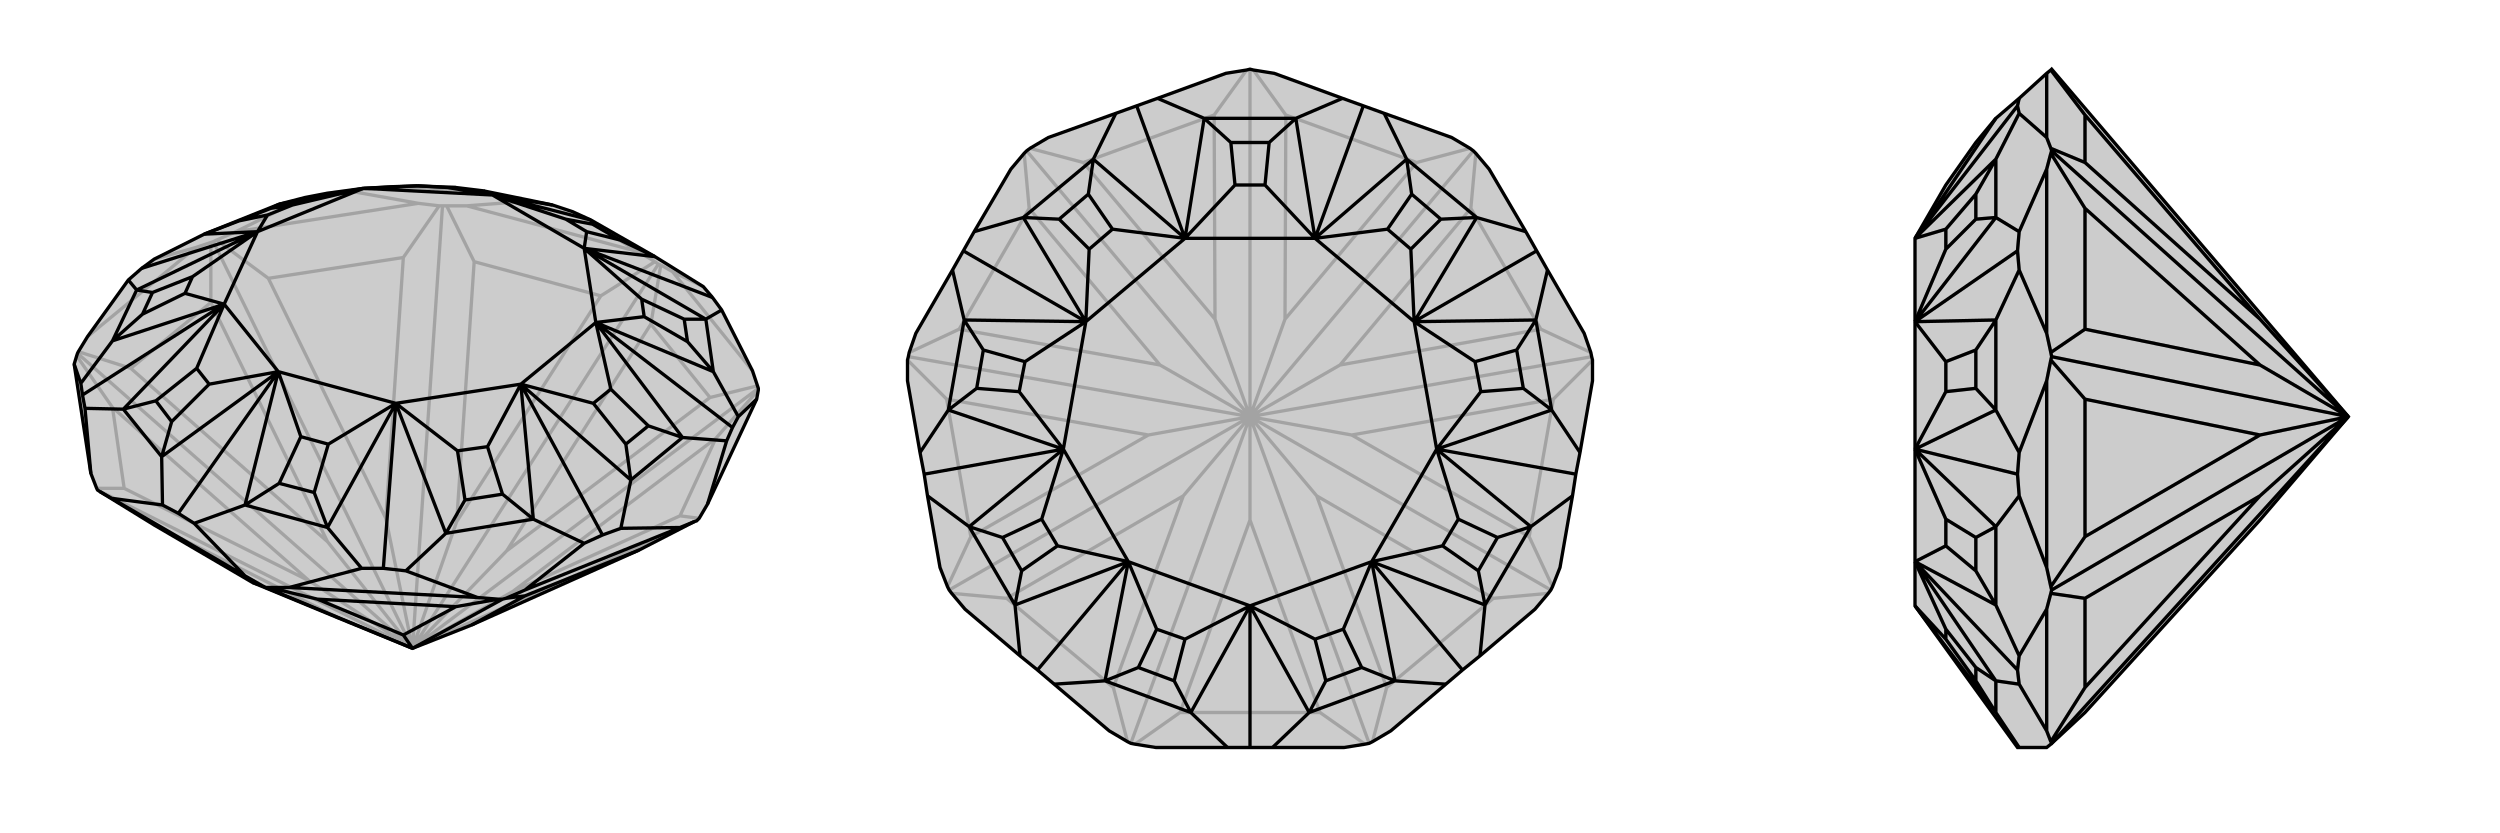
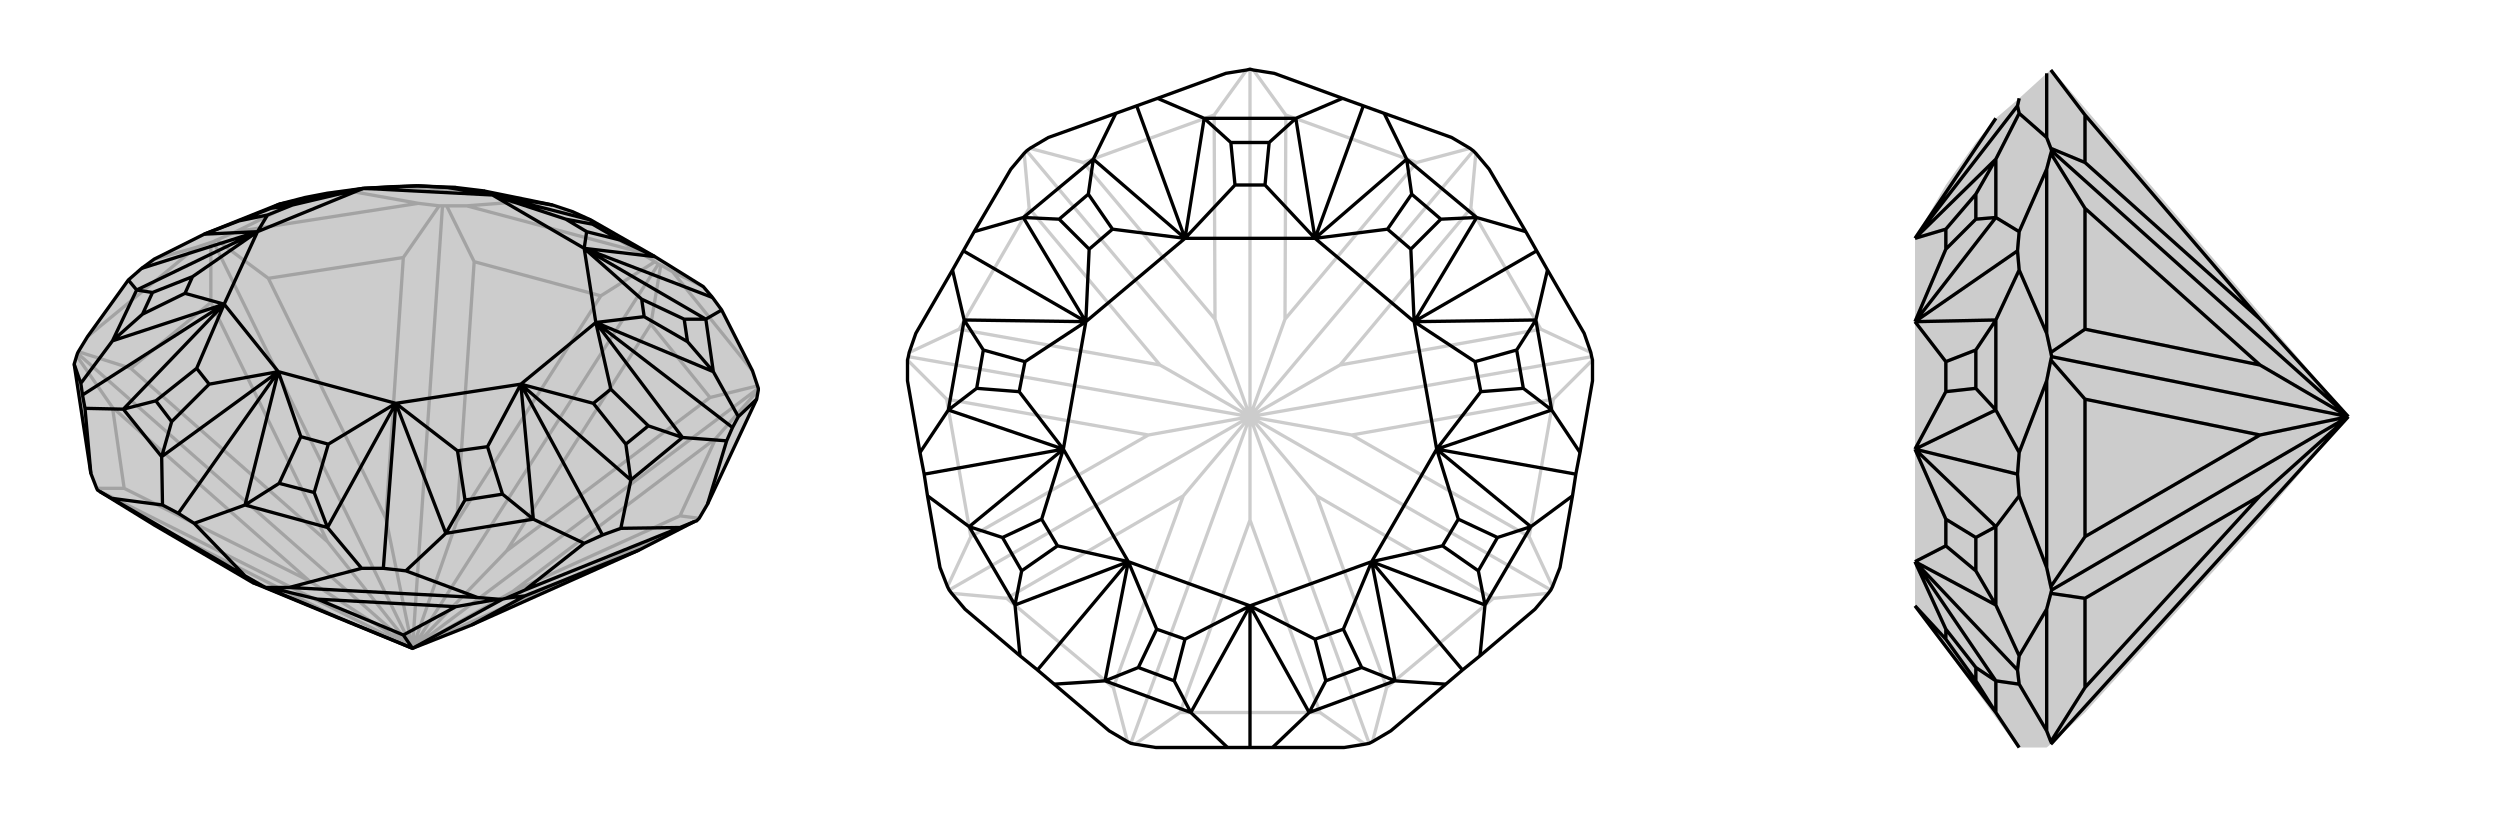
<svg xmlns="http://www.w3.org/2000/svg" viewBox="0 0 3000 1000">
  <g stroke="currentColor" stroke-width="4" fill="none" transform="translate(-5 18)">
    <path fill="currentColor" stroke="none" fill-opacity=".2" d="M412,724L308,681L190,612L125,572L122,570L121,568L114,550L94,419L97,409L98,406L99,404L110,386L159,318L175,304L190,293L250,263L340,227L371,219L397,214L441,208L477,206L506,205L552,207L585,211L644,223L668,228L692,236L714,246L791,290L849,326L860,339L871,354L908,427L914,445L915,448L915,450L913,461L854,587L844,604L841,607L838,608L772,642L571,732L500,760z" />
    <path stroke-opacity=".2" d="M500,760L841,607M500,760L620,692M500,760L915,448M500,760L613,643M500,760L795,299M500,760L553,608M500,760L536,229M500,760L468,604M500,760L261,272M500,760L398,632M500,760L122,570M500,760L98,406M500,760L376,679M864,508L915,450M821,601L844,604M812,308L908,427M786,371L798,300M857,459L914,445M771,284L565,229M574,296L541,229M726,337L791,296M288,260L507,226M327,316L265,270M489,291L532,229M110,386L240,279M162,424L99,404M258,345L258,273M154,568L121,568M140,471L97,409M412,724L190,612M620,692L864,508M620,692L821,601M864,508L821,601M613,643L786,371M613,643L857,459M786,371L857,459M553,608L574,296M553,608L726,337M574,296L726,337M468,604L327,316M468,604L489,291M327,316L489,291M398,632L162,424M398,632L258,345M162,424L258,345M376,679L154,568M376,679L140,471M154,568L140,471M812,308L849,326M771,284L692,236M795,299L798,300M795,299L791,296M812,308L798,300M771,284L791,296M288,260L371,219M240,279L190,293M261,272L265,270M261,272L258,273M288,260L265,270M240,279L258,273M565,229L644,223M507,226L423,211M536,229L541,229M536,229L532,229M565,229L541,229M507,226L532,229M423,211L397,214M423,211L477,206M477,206L585,211" />
    <path d="M412,724L308,681L190,612L125,572L122,570L121,568L114,550L94,419L97,409L98,406L99,404L110,386L159,318L175,304L190,293L250,263L340,227L371,219L397,214L441,208L477,206L506,205L552,207L585,211L644,223L668,228L692,236L714,246L791,290L849,326L860,339L871,354L908,427L914,445L915,448L915,450L913,461L854,587L844,604L841,607L838,608L772,642L571,732L500,760z" />
    <path d="M500,760L324,687M500,760L489,744M500,760L608,701M299,673L139,580M308,681L320,685M578,699L352,687M552,710L603,701M386,701L328,687M821,615L635,690M635,697L612,700M489,744L552,710M489,744L386,701M552,710L386,701M571,732L635,697M772,642L635,697M913,461L891,482M821,615L750,616M854,587L877,511M821,615L838,608M578,699L492,667M635,690L706,634M608,701L603,701M608,701L612,700M578,699L603,701M635,690L612,700M299,673L238,610M352,687L439,664M324,687L320,685M324,687L328,687M299,673L320,685M352,687L328,687M139,580L200,588M114,550L107,472M139,580L125,572M94,419L102,442M871,354L852,365M860,339L706,280M891,482L884,495M891,482L861,428M877,511L884,495M877,511L824,507M884,495L720,369M750,616L728,624M750,616L762,558M706,634L728,624M706,634L645,605M728,624L630,443M492,667L465,664M492,667L540,622M439,664L465,664M439,664L398,615M465,664L480,466M238,610L219,598M238,610L299,588M200,588L219,598M200,588L199,530M219,598L339,428M107,472L104,456M107,472L153,473M102,442L104,456M102,442L140,391M104,456L274,347M159,318L169,330M175,304L314,260M668,228L596,216M596,216L714,246M706,280L791,290M706,280L852,365M720,369L861,428M720,369L824,507M630,443L762,558M630,443L645,605M480,466L540,622M480,466L398,615M339,428L299,588M339,428L199,530M274,347L153,473M274,347L140,391M314,260L169,330M314,260L250,263M441,208L340,227M596,216L585,211M706,280L596,216M596,216L684,245M706,280L709,260M706,280L720,369M706,280L775,341M720,369L778,362M720,369L630,443M720,369L738,449M630,443L717,466M630,443L480,466M630,443L590,518M480,466L554,523M480,466L339,428M480,466L399,515M339,428L366,506M339,428L274,347M339,428L256,443M274,347L241,424M274,347L314,260M274,347L227,334M314,260L236,314M314,260L441,208M314,260L326,240M441,208L356,228M441,208L596,216M441,208L506,205M596,216L542,207M714,246L716,251M791,290L749,270M852,365L861,428M852,365L826,365M861,428L830,392M824,507L762,558M824,507L783,493M762,558L756,515M645,605L540,622M645,605L608,575M540,622L563,582M398,615L299,588M398,615L382,573M299,588L340,562M199,530L153,473M199,530L211,488M153,473L192,463M140,391L169,330M140,391L176,359M169,330L188,333M250,263L292,247M340,227L330,232M684,245L716,251M709,260L749,270M684,245L709,260M716,251L749,270M775,341L826,365M778,362L830,392M775,341L778,362M826,365L830,392M738,449L783,493M717,466L756,515M738,449L717,466M783,493L756,515M590,518L608,575M554,523L563,582M590,518L554,523M608,575L563,582M399,515L382,573M366,506L340,562M399,515L366,506M382,573L340,562M256,443L211,488M241,424L192,463M256,443L241,424M211,488L192,463M227,334L176,359M236,314L188,333M227,334L236,314M176,359L188,333M326,240L292,247M356,228L330,232M326,240L356,228M292,247L330,232M506,205L506,205M542,207L552,207M506,205L542,207" />
  </g>
  <g stroke="currentColor" stroke-width="4" fill="none" transform="translate(1000 0)">
-     <path fill="currentColor" stroke="none" fill-opacity=".2" d="M504,84L529,88L611,118L636,127L661,136L742,165L764,178L768,181L771,184L787,203L831,278L844,301L857,324L901,400L909,423L910,428L911,432L911,457L896,543L891,569L887,595L872,681L863,704L861,708L858,712L842,731L776,787L755,804L735,821L669,877L647,890L643,892L638,893L613,897L527,897L500,897L473,897L387,897L362,893L357,892L353,890L331,877L265,821L245,804L224,787L158,731L142,712L139,708L137,704L128,681L113,595L109,569L104,543L89,457L89,432L90,428L91,423L99,400L143,324L156,301L169,278L213,203L229,184L232,181L236,178L258,165L339,136L364,127L389,118L471,88L496,84L500,83z" />
    <path stroke-opacity=".2" d="M500,500L500,624M500,500L643,892M500,500L580,595M500,500L861,708M500,500L622,522M500,500L910,428M500,500L608,438M500,500L768,181M500,500L542,383M500,500L500,83M500,500L458,383M500,500L232,181M500,500L392,438M500,500L90,428M500,500L378,522M500,500L357,892M500,500L139,708M500,500L420,595M584,855L638,893M416,855L362,893M792,718L858,712M664,825L647,890M864,479L911,432M835,644L863,704M765,250L771,184M849,395L909,423M543,138L504,84M700,195L764,178M300,195L236,178M457,138L496,84M151,395L91,423M235,250L229,184M165,644L137,704M136,479L89,432M336,825L353,890M208,718L142,712M500,624L584,855M500,624L416,855M584,855L416,855M580,595L792,718M580,595L664,825M792,718L664,825M622,522L864,479M622,522L835,644M864,479L835,644M608,438L765,250M608,438L849,395M765,250L849,395M542,383L543,138M542,383L700,195M543,138L700,195M458,383L300,195M458,383L457,138M300,195L457,138M392,438L151,395M392,438L235,250M151,395L235,250M378,522L165,644M378,522L136,479M165,644L136,479M420,595L336,825M420,595L208,718M336,825L208,718" />
    <path d="M504,84L529,88L611,118L636,127L661,136L742,165L764,178L768,181L771,184L787,203L831,278L844,301L857,324L901,400L909,423L910,428L911,432L911,457L896,543L891,569L887,595L872,681L863,704L861,708L858,712L842,731L776,787L755,804L735,821L669,877L647,890L643,892L638,893L613,897L527,897L500,897L473,897L387,897L362,893L357,892L353,890L331,877L265,821L245,804L224,787L158,731L142,712L139,708L137,704L128,681L113,595L109,569L104,543L89,457L89,432L90,428L91,423L99,400L143,324L156,301L169,278L213,203L229,184L232,181L236,178L258,165L339,136L364,127L389,118L471,88L496,84L500,83z" />
    <path d="M389,118L445,142M611,118L555,142M661,136L688,191M636,127L578,286M831,278L772,261M857,324L843,384M844,301L697,386M896,543L862,492M887,595L837,632M891,569L724,539M776,787L782,726M735,821L674,817M755,804L646,674M527,897L571,855M473,897L429,855M500,897L500,727M265,821L326,817M224,787L218,726M245,804L354,674M113,595L163,632M104,543L138,492M109,569L276,539M143,324L157,384M169,278L228,261M156,301L303,386M339,136L312,191M364,127L422,286M422,286L445,142M578,286L555,142M578,286L688,191M697,386L772,261M697,386L843,384M724,539L862,492M724,539L837,632M646,674L782,726M646,674L674,817M500,727L571,855M500,727L429,855M354,674L326,817M354,674L218,726M276,539L163,632M276,539L138,492M303,386L157,384M303,386L228,261M422,286L312,191M578,286L422,286M422,286L482,222M578,286L518,222M578,286L697,386M578,286L665,275M697,386L693,299M697,386L724,539M697,386L770,434M724,539L777,470M724,539L646,674M724,539L750,623M646,674L731,655M646,674L500,727M646,674L612,755M500,727L578,767M500,727L354,674M500,727L422,767M354,674L388,755M354,674L276,539M354,674L269,655M276,539L250,623M276,539L303,386M276,539L223,470M303,386L230,434M303,386L422,286M303,386L307,299M422,286L335,275M445,142L555,142M445,142L477,171M555,142L523,171M688,191L772,261M688,191L694,233M772,261L729,263M843,384L862,492M843,384L820,420M862,492L828,466M837,632L782,726M837,632L797,645M782,726L774,685M674,817L571,855M674,817L634,801M571,855L591,817M429,855L326,817M429,855L409,817M326,817L366,801M218,726L163,632M218,726L226,685M163,632L203,645M138,492L157,384M138,492L172,466M157,384L180,420M228,261L312,191M228,261L271,263M312,191L306,233M482,222L477,171M518,222L523,171M482,222L518,222M477,171L523,171M665,275L694,233M693,299L729,263M665,275L693,299M694,233L729,263M770,434L820,420M777,470L828,466M770,434L777,470M820,420L828,466M750,623L797,645M731,655L774,685M750,623L731,655M797,645L774,685M612,755L634,801M578,767L591,817M612,755L578,767M634,801L591,817M422,767L409,817M388,755L366,801M422,767L388,755M409,817L366,801M269,655L226,685M250,623L203,645M269,655L250,623M226,685L203,645M223,470L172,466M230,434L180,420M223,470L230,434M172,466L180,420M307,299L271,263M335,275L306,233M307,299L335,275M271,263L306,233" />
  </g>
  <g stroke="currentColor" stroke-width="4" fill="none" transform="translate(2000 0)">
    <path fill="currentColor" stroke="none" fill-opacity=".2" d="M712,624L502,855L461,893L456,897L423,897L421,897L298,727L298,674L298,539L298,386L298,286L335,222L371,171L395,142L423,118L456,88L461,84L462,83L818,500z" />
-     <path stroke-opacity=".2" d="M818,500L712,383M818,500L462,181M818,500L712,438M818,500L462,428M818,500L712,522M818,500L462,892M818,500L462,708M818,500L712,595M456,88L456,165M502,195L461,178M502,138L461,84M456,400L456,203M502,395L461,423M502,250L461,184M456,681L456,457M502,644L461,704M502,479L461,432M456,877L456,731M502,825L461,890M502,718L461,712M712,383L502,195M712,383L502,138M502,195L502,138M712,438L502,395M712,438L502,250M502,395L502,250M712,522L502,644M712,522L502,479M502,644L502,479M712,595L502,825M712,595L502,718M502,825L502,718M456,877L423,821M462,892L461,893M462,892L461,890M456,877L461,890M456,681L423,595M456,731L423,787M462,708L461,704M462,708L461,712M456,681L461,704M456,731L461,712M456,400L423,324M456,457L423,543M462,428L461,423M462,428L461,432M456,400L461,423M456,457L461,432M456,165L423,136M456,203L423,278M462,181L461,178M462,181L461,184M456,165L461,178M456,203L461,184M423,118L421,127M423,897L395,855M423,821L421,804M423,821L395,817M423,787L421,804M423,787L395,726M421,804L298,674M423,595L421,569M423,595L395,632M423,543L421,569M423,543L395,492M421,569L298,539M423,324L421,301M423,324L395,384M423,278L421,301M423,278L395,261M421,301L298,386M423,136L421,127M423,136L395,191M421,127L298,286M298,286L395,142M298,727L395,855M298,674L395,817M298,674L395,726M298,539L395,632M298,539L395,492M298,386L395,384M298,386L395,261M298,286L395,191M298,727L335,767M298,674L335,755M298,674L335,655M298,539L335,623M298,539L335,470M298,386L335,434M298,386L335,299M298,286L335,275M395,855L395,817M395,855L371,817M395,817L371,801M395,726L395,632M395,726L371,685M395,632L371,645M395,492L395,384M395,492L371,466M395,384L371,420M395,261L395,191M395,261L371,263M395,191L371,233M335,767L371,817M335,755L371,801M335,767L335,755M371,817L371,801M335,655L371,685M335,623L371,645M335,655L335,623M371,685L371,645M335,470L371,466M335,434L371,420M335,470L335,434M371,466L371,420M335,299L371,263M335,275L371,233M335,299L335,275M371,263L371,233" />
-     <path d="M712,624L502,855L461,893L456,897L423,897L421,897L298,727L298,674L298,539L298,386L298,286L335,222L371,171L395,142L423,118L456,88L461,84L462,83L818,500z" />
+     <path stroke-opacity=".2" d="M818,500L712,383M818,500L462,181M818,500L712,438M818,500L462,428M818,500L712,522M818,500L462,892M818,500L462,708M818,500L712,595M456,88L456,165M502,195L461,178M502,138L461,84M456,400L456,203M502,395L461,423M502,250L461,184M456,681L456,457M502,644L461,704M502,479L461,432M456,877L456,731M502,825L461,890M502,718L461,712M712,383L502,195M712,383L502,138M502,195L502,138M712,438L502,395M712,438L502,250M502,395L502,250M712,522L502,644M712,522L502,479M502,644L502,479M712,595L502,825M712,595L502,718M502,825L502,718M456,877L423,821M462,892L461,893M462,892L461,890M456,877L461,890M456,681L423,595M456,731L423,787M462,708L461,704M462,708L461,712M456,681L461,704M456,731L461,712M456,400L423,324M456,457L423,543M462,428L461,423M462,428L461,432M456,400L461,423M456,457L461,432M456,165L423,136M456,203L423,278M462,181L461,178M462,181L461,184M456,165L461,178M456,203L461,184M423,118L421,127M423,897L395,855M423,821L421,804M423,821L395,817M423,787L421,804M423,787L395,726M421,804L298,674M423,595L421,569M423,595M423,543L421,569M423,543L395,492M421,569L298,539M423,324L421,301M423,324L395,384M423,278L421,301M423,278L395,261M421,301L298,386M423,136L421,127M423,136L395,191M421,127L298,286M298,286L395,142M298,727L395,855M298,674L395,817M298,674L395,726M298,539L395,632M298,539L395,492M298,386L395,384M298,386L395,261M298,286L395,191M298,727L335,767M298,674L335,755M298,674L335,655M298,539L335,623M298,539L335,470M298,386L335,434M298,386L335,299M298,286L335,275M395,855L395,817M395,855L371,817M395,817L371,801M395,726L395,632M395,726L371,685M395,632L371,645M395,492L395,384M395,492L371,466M395,384L371,420M395,261L395,191M395,261L371,263M395,191L371,233M335,767L371,817M335,755L371,801M335,767L335,755M371,817L371,801M335,655L371,685M335,623L371,645M335,655L335,623M371,685L371,645M335,470L371,466M335,434L371,420M335,470L335,434M371,466L371,420M335,299L371,263M335,275L371,233M335,299L335,275M371,263L371,233" />
    <path d="M818,500L462,892M818,500L712,595M818,500L462,708M818,500L712,522M818,500L462,428M818,500L712,438M818,500L462,181M818,500L712,383M456,731L456,877M502,718L461,712M502,825L461,890M456,457L456,681M502,479L461,432M502,644L461,704M456,203L456,400M502,250L461,184M502,395L461,423M456,88L456,165M502,138L461,84M502,195L461,178M712,595L502,718M712,595L502,825M502,718L502,825M712,522L502,479M712,522L502,644M502,479L502,644M712,438L502,250M712,438L502,395M502,250L502,395M712,383L502,138M712,383L502,195M502,138L502,195M456,203L423,278M456,165L423,136M462,181L461,184M462,181L461,178M456,203L461,184M456,165L461,178M456,457L423,543M456,400L423,324M462,428L461,432M462,428L461,423M456,457L461,432M456,400L461,423M456,731L423,787M456,681L423,595M462,708L461,712M462,708L461,704M456,731L461,712M456,681L461,704M456,877L423,821M462,892L461,893M462,892L461,890M456,877L461,890M423,118L421,127M423,136L421,127M423,136L395,191M421,127L298,286M423,278L421,301M423,278L395,261M423,324L421,301M423,324L395,384M421,301L298,386M423,543L421,569M423,543L395,492M423,595L421,569M423,595L395,632M421,569L298,539M423,787L421,804M423,787L395,726M423,821L421,804M423,821L395,817M421,804L298,674M423,897L395,855M298,286L395,142M298,286L395,191M298,386L395,261M298,386L395,384M298,539L395,492M298,539L395,632M298,674L395,726M298,674L395,817M298,727L395,855M298,286L335,275M298,386L335,299M298,386L335,434M298,539L335,470M298,539L335,623M298,674L335,655M298,674L335,755M298,727L335,767M395,191L395,261M395,191L371,233M395,261L371,263M395,384L395,492M395,384L371,420M395,492L371,466M395,632L395,726M395,632L371,645M395,726L371,685M395,817L395,855M395,817L371,801M395,855L371,817M335,275L371,233M335,299L371,263M335,275L335,299M371,233L371,263M335,434L371,420M335,470L371,466M335,434L335,470M371,420L371,466M335,623L371,645M335,655L371,685M335,623L335,655M371,645L371,685M335,755L371,801M335,767L371,817M335,755L335,767M371,801L371,817" />
  </g>
</svg>